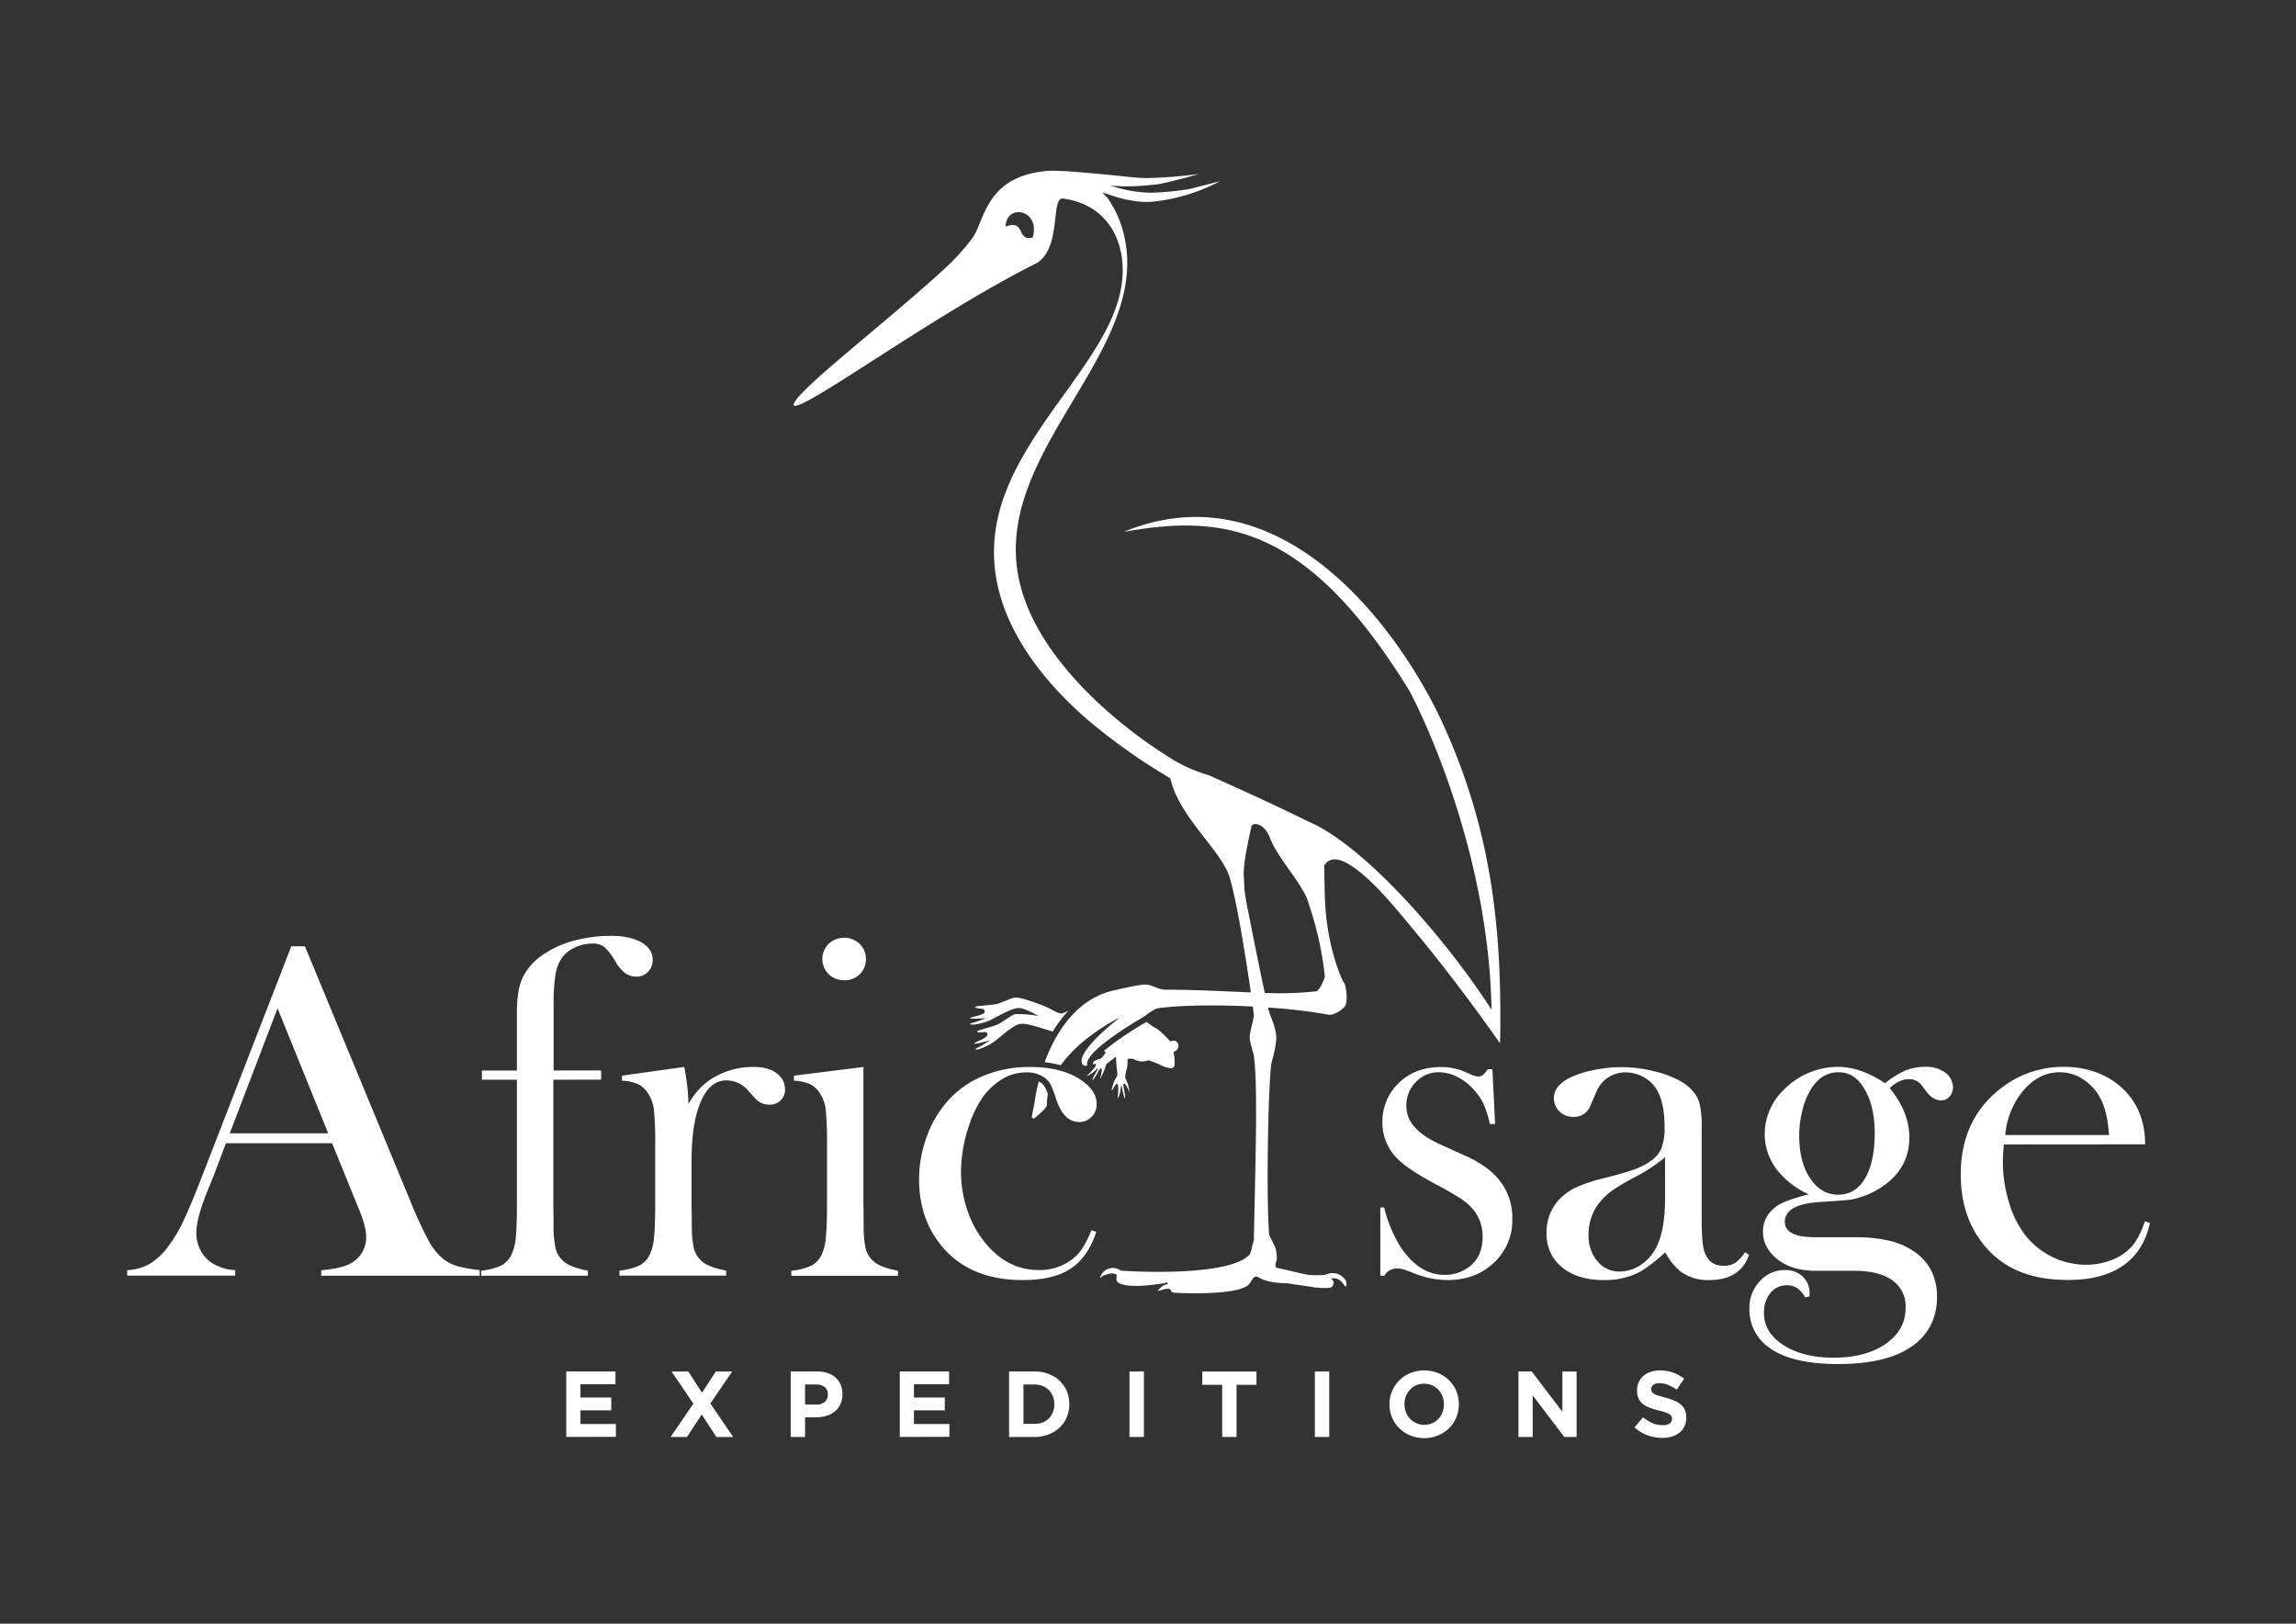
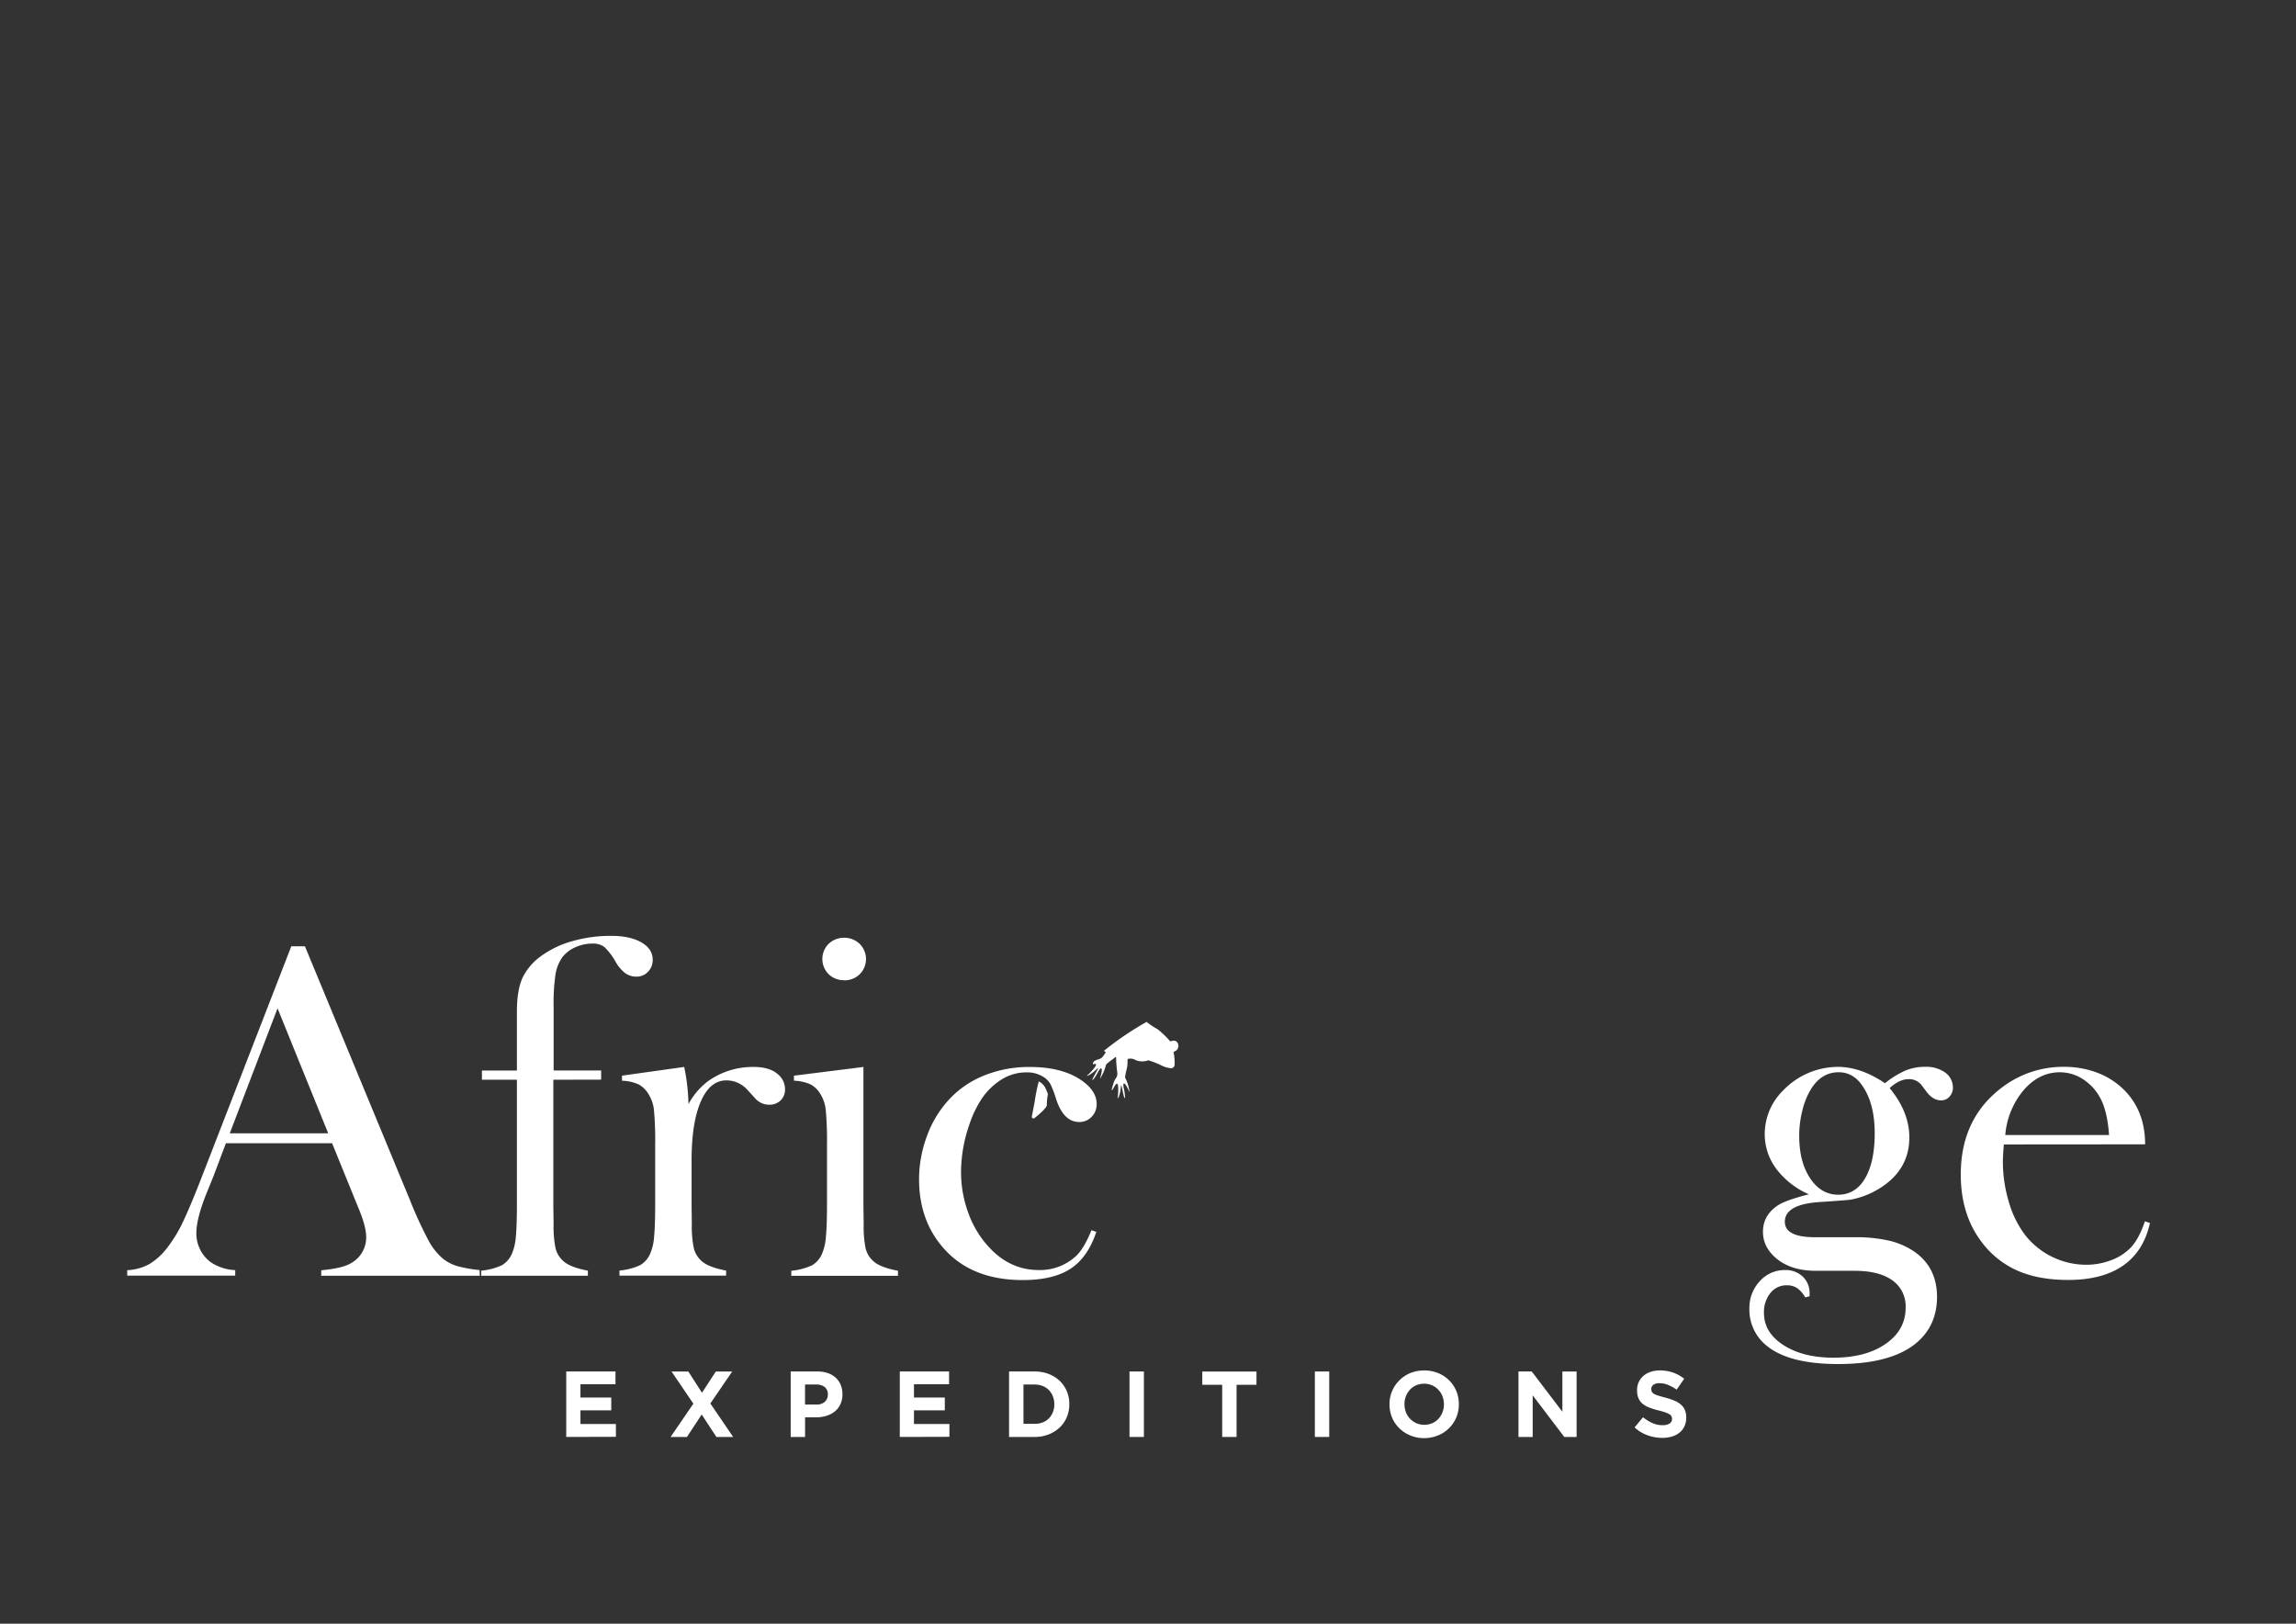
<svg xmlns="http://www.w3.org/2000/svg" id="Layer_1" data-name="Layer 1" viewBox="0 0 841.89 595.28">
  <rect x="0" y="0" width="841.89" height="595.28" fill="#333333" stroke="none" />
  <defs>
    <style>.cls-1,.cls-2{fill:#fff;}.cls-2{fill-rule:evenodd;}</style>
  </defs>
  <path class="cls-1" d="M207.63,526.81v-24h18.05v4.69H212.84v4.86h11.3v4.7h-11.3v5h13v4.7Z" />
  <path class="cls-1" d="M262.68,526.81l-5.38-8.23-5.41,8.23h-6l8.35-12.2-8-11.78h6.16l5,7.77,5.07-7.77h6l-8,11.71,8.36,12.27Z" />
  <path class="cls-1" d="M308.14,514.85a7.47,7.47,0,0,1-2.07,2.64,8.88,8.88,0,0,1-3.09,1.59,12.79,12.79,0,0,1-3.78.53h-4v7.2h-5.27v-24h9.79a11.54,11.54,0,0,1,3.86.6,8.08,8.08,0,0,1,2.87,1.69,7.4,7.4,0,0,1,1.82,2.62,8.77,8.77,0,0,1,.63,3.38v.07A8.42,8.42,0,0,1,308.14,514.85Zm-4.59-3.63a3.27,3.27,0,0,0-1.15-2.71,4.88,4.88,0,0,0-3.13-.92h-4.08v7.33h4.18a4.28,4.28,0,0,0,3.08-1,3.41,3.41,0,0,0,1.1-2.58Z" />
  <path class="cls-1" d="M329.93,526.81v-24H348v4.69H335.13v4.86h11.31v4.7H335.13v5h13v4.7Z" />
  <path class="cls-1" d="M391.18,519.54a11.23,11.23,0,0,1-2.62,3.81,12.47,12.47,0,0,1-4.05,2.53,13.84,13.84,0,0,1-5.15.93H370v-24h9.35a14.25,14.25,0,0,1,5.15.9,12.29,12.29,0,0,1,4.05,2.52,11.35,11.35,0,0,1,2.62,3.79,12,12,0,0,1,.92,4.71v.07A12.11,12.11,0,0,1,391.18,519.54Zm-4.59-4.72a7.88,7.88,0,0,0-.53-2.91,6.85,6.85,0,0,0-1.48-2.3,6.45,6.45,0,0,0-2.27-1.49,8.06,8.06,0,0,0-2.95-.53h-4.08V522h4.08a8.27,8.27,0,0,0,2.95-.51,6.27,6.27,0,0,0,2.27-1.47,7,7,0,0,0,1.48-2.26,7.73,7.73,0,0,0,.53-2.91Z" />
  <path class="cls-1" d="M414.16,526.81v-24h5.28v24Z" />
  <path class="cls-1" d="M453.42,507.69v19.12h-5.27V507.69h-7.3v-4.86h19.87v4.86Z" />
  <path class="cls-1" d="M482.13,526.81v-24h5.27v24Z" />
  <path class="cls-1" d="M534,519.63a12.23,12.23,0,0,1-6.69,6.61,13.25,13.25,0,0,1-5.13,1,13.09,13.09,0,0,1-5.1-1,12.65,12.65,0,0,1-4-2.64,11.8,11.8,0,0,1-2.64-3.9,12.28,12.28,0,0,1-.94-4.81v-.07a12.3,12.3,0,0,1,.95-4.82,12.51,12.51,0,0,1,2.66-3.94,12.38,12.38,0,0,1,4-2.67,14,14,0,0,1,10.23,0,12.65,12.65,0,0,1,4,2.64,11.85,11.85,0,0,1,2.64,3.91,12.24,12.24,0,0,1,.94,4.81v.07A12.12,12.12,0,0,1,534,519.63Zm-4.55-4.81a8,8,0,0,0-.53-2.91,7.25,7.25,0,0,0-1.51-2.4,7.17,7.17,0,0,0-2.31-1.63,7.52,7.52,0,0,0-5.84,0,6.7,6.7,0,0,0-2.26,1.61,7.76,7.76,0,0,0-1.48,2.38,8,8,0,0,0-.53,2.9v.07a8.08,8.08,0,0,0,.53,2.91,7.21,7.21,0,0,0,3.8,4,7,7,0,0,0,2.93.6,7.25,7.25,0,0,0,2.92-.58,6.51,6.51,0,0,0,2.27-1.61,7.64,7.64,0,0,0,1.48-2.38,7.93,7.93,0,0,0,.53-2.89Z" />
  <path class="cls-1" d="M573.59,526.81,562,511.56v15.25h-5.21v-24h4.87l11.23,14.76V502.83h5.21v24Z" />
  <path class="cls-1" d="M617.65,522.88a6.39,6.39,0,0,1-1.8,2.33,8,8,0,0,1-2.76,1.44,12.06,12.06,0,0,1-3.56.5,16.08,16.08,0,0,1-5.38-.94,14.19,14.19,0,0,1-4.79-2.9l3.11-3.73a15.42,15.42,0,0,0,3.38,2.12,8.92,8.92,0,0,0,3.78.79,4.58,4.58,0,0,0,2.55-.6,1.87,1.87,0,0,0,.91-1.66v-.07a2.06,2.06,0,0,0-.19-.91,1.84,1.84,0,0,0-.72-.73,7.59,7.59,0,0,0-1.47-.69,24.74,24.74,0,0,0-2.46-.72,30.35,30.35,0,0,1-3.3-1,9.76,9.76,0,0,1-2.51-1.35,5.49,5.49,0,0,1-1.59-2,6.92,6.92,0,0,1-.57-3v-.07a6.93,6.93,0,0,1,.61-3,6.74,6.74,0,0,1,1.72-2.28,7.71,7.71,0,0,1,2.64-1.47,10.76,10.76,0,0,1,3.39-.52,14.51,14.51,0,0,1,4.85.79,14.34,14.34,0,0,1,4.06,2.26l-2.75,4a17.07,17.07,0,0,0-3.15-1.73,7.87,7.87,0,0,0-3.08-.64,3.71,3.71,0,0,0-2.31.6,1.81,1.81,0,0,0-.77,1.49v.07a2.12,2.12,0,0,0,.22,1,2,2,0,0,0,.81.77,7.2,7.2,0,0,0,1.6.65q1,.31,2.55.72a24.24,24.24,0,0,1,3.25,1.08,9,9,0,0,1,2.4,1.44,5.42,5.42,0,0,1,1.48,2,6.72,6.72,0,0,1,.5,2.71v.07A7.4,7.4,0,0,1,617.65,522.88Z" />
  <path class="cls-1" d="M175.92,467.7H117.79v-2q7.88-.71,11-2.65a10.76,10.76,0,0,0,5.48-9.56q0-3.61-2.47-9.73L130.26,440l-8.49-20.88H82.84l-4.61,12.21L76,436.82q-4,9.74-4,15.31a13.16,13.16,0,0,0,1.46,6.1,12.68,12.68,0,0,0,3.94,4.6,17.74,17.74,0,0,0,8.85,2.83v2H46.65v-2a18.25,18.25,0,0,0,8.23-2.3,23.86,23.86,0,0,0,6.9-6.54,50.37,50.37,0,0,0,5.53-9.34q2.7-5.7,7.12-17.12l32.38-83.44h5l38.49,93a147,147,0,0,0,6.9,15,22.28,22.28,0,0,0,5.57,6.81,15.77,15.77,0,0,0,4.87,2.43,47.66,47.66,0,0,0,8.23,1.46Zm-55.57-52.2-18.58-45.84L84.25,415.5Z" />
  <path class="cls-1" d="M202.9,395.85v46.22l.09,6.72a39.3,39.3,0,0,0,.71,8.79,9.26,9.26,0,0,0,2.74,4.64q2.48,2.38,9.12,3.62v1.86H176.45v-1.86a22.81,22.81,0,0,0,7.61-2,9.07,9.07,0,0,0,3.71-4.37,19.29,19.29,0,0,0,1.38-6.14q.39-4.11.39-11.89v-45.6H176.71v-3.36h12.83V370.9q0-7.78,2-12.3a21.19,21.19,0,0,1,7.17-8.31A35.46,35.46,0,0,1,210,345a51.21,51.21,0,0,1,14.11-1.9q6.9,0,11.06,2.39t4.16,6.37a6.08,6.08,0,0,1-1.73,4.42,5.64,5.64,0,0,1-4.2,1.77,6.94,6.94,0,0,1-4.16-1.28,14.33,14.33,0,0,1-3.54-4.21,22.32,22.32,0,0,0-4.07-5.35,6.75,6.75,0,0,0-4.33-1.28,15.2,15.2,0,0,0-6.37,1.37,12,12,0,0,0-4.69,3.58,15,15,0,0,0-2.57,6.51A72,72,0,0,0,203,369v23.45h17.43v3.36Z" />
  <path class="cls-1" d="M252.45,404.78a25.84,25.84,0,0,1,7.17-8.4,28.16,28.16,0,0,1,16.72-5.22q5.76,0,8.76,2.57a7.11,7.11,0,0,1,2.75,5.65,5.42,5.42,0,0,1-1.64,4.07A5.77,5.77,0,0,1,282,405a6.77,6.77,0,0,1-5.22-2.47l-2.75-3a10.3,10.3,0,0,0-7.69-3.44q-6,0-9.38,7.77t-3.37,21.65v16.53l.09,6.72a39.3,39.3,0,0,0,.71,8.79,9.26,9.26,0,0,0,2.74,4.64q2.48,2.38,9.12,3.62v1.86H227.15v-1.86a23.1,23.1,0,0,0,7.61-2,9,9,0,0,0,3.71-4.36,19.15,19.15,0,0,0,1.38-6.12q.39-4.08.39-11.84V419.8a121.41,121.41,0,0,0-.44-12.72,13.52,13.52,0,0,0-2-5.94,9.36,9.36,0,0,0-3.62-3.57,15.89,15.89,0,0,0-6.11-1.36v-1.86l22.81-3.19A73.65,73.65,0,0,1,252.45,404.78Z" />
  <path class="cls-1" d="M291.12,394.35l25.48-3.19v51l.09,6.71a39.09,39.09,0,0,0,.71,8.77,9.16,9.16,0,0,0,2.74,4.63q2.48,2.37,9.12,3.61v1.86H290.15v-1.86a23.1,23.1,0,0,0,7.61-2,9,9,0,0,0,3.71-4.36,18.92,18.92,0,0,0,1.37-6.12q.41-4.08.4-11.84V419.8a124.33,124.33,0,0,0-.44-12.72,13.65,13.65,0,0,0-1.95-5.94,9.36,9.36,0,0,0-3.62-3.57,15.94,15.94,0,0,0-6.11-1.36Zm18.45-35a7.89,7.89,0,0,1-5.74-2.21,7.88,7.88,0,0,1,0-11.11,8.33,8.33,0,0,1,11.39,0,7.87,7.87,0,0,1,.05,11.11A7.92,7.92,0,0,1,309.57,359.4Z" />
  <path class="cls-1" d="M400.22,451l1.77.62q-3.11,9.38-9.47,13.53T375,469.29q-17.88,0-28.05-10.62Q337,448.23,337,432.31a45.37,45.37,0,0,1,2.74-15.4,39.69,39.69,0,0,1,7.53-13,35.34,35.34,0,0,1,13.22-9.46,43.82,43.82,0,0,1,17.12-3.28q12.84,0,20.09,5.75,4.42,3.54,4.42,7.79a6.51,6.51,0,0,1-1.85,4.73,6.09,6.09,0,0,1-4.52,1.91q-5.75,0-8.49-8.41a38.35,38.35,0,0,0-2-5.31,7.55,7.55,0,0,0-2.16-2.48,11,11,0,0,0-6.71-2,17.06,17.06,0,0,0-9.62,2.92,24.28,24.28,0,0,0-6.57,6.41,39.41,39.41,0,0,0-4.72,9.69,53.43,53.43,0,0,0-3.09,17.52,43.53,43.53,0,0,0,2.82,15.4A36.25,36.25,0,0,0,363,457.61q7.59,8,17.84,8a19.34,19.34,0,0,0,14-5.4Q397.65,457.35,400.22,451Z" />
-   <path class="cls-1" d="M506.13,467.7v-25h1.41a49.31,49.31,0,0,0,6.18,14.69q6.79,10,15.89,10a14.55,14.55,0,0,0,9.62-3.37q4.41-3.71,4.41-10.53a15.56,15.56,0,0,0-3.17-9.73,21,21,0,0,0-4.46-4.07,99.55,99.55,0,0,0-9-5.22q-11.12-5.93-14.83-9.91a18.58,18.58,0,0,1-5.29-13.09,19.55,19.55,0,0,1,5.31-13.72q6.11-6.54,16.19-6.55a21.78,21.78,0,0,1,8.4,1.6l3,1.32a7.05,7.05,0,0,0,2.48.53c1.12,0,2.18-.88,3.18-2.65h1.77l1,20.08H546.3a41.54,41.54,0,0,0-2.07-6.81,19.58,19.58,0,0,0-3.14-5,20.41,20.41,0,0,0-6.35-5.27,15.22,15.22,0,0,0-7.14-1.9,11.31,11.31,0,0,0-8.43,3.58,12.18,12.18,0,0,0-3.49,8.81,11.44,11.44,0,0,0,3.14,7.83q3.13,3.5,9.67,6.41l9.35,4.25q8.38,3.81,12.54,9.47a22,22,0,0,1,4.15,13.36,21,21,0,0,1-6,15.39q-6.9,7.08-17.69,7.08A33.11,33.11,0,0,1,519,467c-2.6-1-4.16-1.58-4.69-1.72a7.64,7.64,0,0,0-2-.23,5.16,5.16,0,0,0-4.69,2.66Z" />
-   <path class="cls-1" d="M639.82,459.12l1.51.88q-3.18,9.3-14.6,9.29a17.08,17.08,0,0,1-10.46-3.09,23.5,23.5,0,0,1-5.67-7.08,58.52,58.52,0,0,1-9,7,27.24,27.24,0,0,1-13.38,3.18q-9.75,0-15.46-4.69A15.5,15.5,0,0,1,567.09,452a17.24,17.24,0,0,1,4.69-12.3,20.87,20.87,0,0,1,6.11-4.38,58.28,58.28,0,0,1,10-3.32c5.13-1.29,8.92-2.39,11.37-3.27a23.93,23.93,0,0,0,6.15-3.19,10.7,10.7,0,0,0,3.89-4.77,21.74,21.74,0,0,0,1.06-7.61q0-10.35-3.89-15.13a12.63,12.63,0,0,0-4.56-3.54,13.27,13.27,0,0,0-5.8-1.33,11.35,11.35,0,0,0-10.7,7l-2.21,5.13a6.39,6.39,0,0,1-6.37,4.16,6.93,6.93,0,0,1-5.05-2,6.69,6.69,0,0,1-2-5q0-4.51,6.38-7.61a38.8,38.8,0,0,1,8.55-2.61,50.75,50.75,0,0,1,10-1,49.49,49.49,0,0,1,11.43,1.42,39,39,0,0,1,9.93,3.63q5.76,3.27,7.18,8.49a39.14,39.14,0,0,1,.71,8.94v32.73q0,8.33.71,11.33,1.5,6.29,7.25,6.28a8,8,0,0,0,4.29-1A15.34,15.34,0,0,0,639.82,459.12Zm-29.28-34.87a59.42,59.42,0,0,1-10.5,7,92.51,92.51,0,0,0-8.91,5.22,24,24,0,0,0-4.5,4.24,18.48,18.48,0,0,0-4.14,12,14.38,14.38,0,0,0,3.22,9.64,10.21,10.21,0,0,0,8.16,3.81,13.89,13.89,0,0,0,8.15-2.7,16.61,16.61,0,0,0,5.78-7.21q2.73-5.93,2.74-17.17Z" />
  <path class="cls-1" d="M663.54,475.22l-1.6.44a10.58,10.58,0,0,0-3-3.45,6.73,6.73,0,0,0-3.72-1,7.49,7.49,0,0,0-6.06,2.83,11.11,11.11,0,0,0-2.35,7.34q0,7.17,7.17,11.77t18.32,4.6q11.85,0,19.15-5.08t7.3-13.23a11.62,11.62,0,0,0-4.86-10.05q-4.87-3.5-13.9-3.49H665.93q-8.68,0-14-4.08-5.49-4.26-5.49-10.21,0-6.3,5.84-9.94,3-1.79,11-3.82a29.79,29.79,0,0,1-11.94-9.32,21.07,21.07,0,0,1-4.25-12.76,22.41,22.41,0,0,1,6.64-15.89,28,28,0,0,1,20.1-8.75q8.49,0,17.35,6a33.29,33.29,0,0,1,7.5-4.65,18.79,18.79,0,0,1,7.22-1.37,12,12,0,0,1,7,1.86,6.8,6.8,0,0,1,3.19,5.66,4.83,4.83,0,0,1-1.25,3.41,4,4,0,0,1-3.12,1.37c-1.91,0-3.63-1-5.18-3l-2-2.65a5.72,5.72,0,0,0-4.77-2.12c-2.17,0-4.47,1.09-6.88,3.27q7.21,8.76,7.22,18.05,0,11.6-10.29,18.32a30.89,30.89,0,0,1-11.09,4.51q-1.79.26-11.27.88-13,.8-13,7.26,0,5.65,11.08,5.66h14.62a53.17,53.17,0,0,1,13,1.37,27.19,27.19,0,0,1,9.31,4.29q7.78,5.76,7.79,16.2,0,11.49-9,18-9.3,6.63-27.29,6.63-19.32,0-27.38-7.78a16.92,16.92,0,0,1-5.13-12.57,14.22,14.22,0,0,1,3.8-10,12.18,12.18,0,0,1,9.29-4.11A9.06,9.06,0,0,1,661,468a8.25,8.25,0,0,1,2.53,6.29Zm-3.81-58.8q0,9.54,4,15.55T674,438q6.35,0,9.88-6t3.53-16.56q0-10.95-4.59-17.48c-2.23-3.24-5.12-4.86-8.64-4.86q-6.36,0-10.24,6.36a27.81,27.81,0,0,0-3.08,7.77A37.48,37.48,0,0,0,659.73,416.42Z" />
  <path class="cls-1" d="M734.76,419.57q-.35,4.33-.35,6.28a51.08,51.08,0,0,0,2.25,15,36.41,36.41,0,0,0,6.13,12.21,28.57,28.57,0,0,0,22.13,10.62,25.49,25.49,0,0,0,9-1.6,19.36,19.36,0,0,0,7.1-4.42q3.16-3.09,5.47-9.91l1.85.62q-2.29,10.35-9.86,15.62t-20.13,5.26q-10.89,0-18.67-3.45a33.08,33.08,0,0,1-13.18-10.62q-7.53-10-7.53-24.59,0-19.92,14.25-31.24a37,37,0,0,1,23.62-8.23,33.57,33.57,0,0,1,13.1,2.52,27.5,27.5,0,0,1,10.18,7.3q6.45,7.44,6.45,18.59Zm38.58-3.45q-.62-8.85-3.26-13.63a18.48,18.48,0,0,0-6.34-6.86,15.48,15.48,0,0,0-8.45-2.52q-7.57,0-13.26,6.55a29.13,29.13,0,0,0-6.74,16.46Z" />
-   <path class="cls-1" d="M358.55,374.4l3-1.12c-.13,0-4.15.26-5.43.15s.46-.54,2.2-1a8.72,8.72,0,0,0,2.59-1.05,1,1,0,0,0-.84-1.53c-1.52-.17-2.4-.25-2.57-.67s5.62-.6,7.93-1.09a11,11,0,0,0,1.2-.37l2.16-.83a18.94,18.94,0,0,1,3.18-1.16,3.06,3.06,0,0,1,.87,0h.05c2.75.28,8.91,2.59,11.14,3.63,2.54,1.18,4.22,2.43,5.53,2.15a14.14,14.14,0,0,0,2.25-1,44.88,44.88,0,0,0-5.77,7.66c-3.36-.88-9.53-3.27-12-2.78-2.76.55-7.16,4.73-9.29,6.33s-5.74,3.14-6.8,3.06.81-.71,2.34-1.66l2.7-1.69c-.13,0-4,1.08-5.3,1.22s.35-.62,2-1.41a8.55,8.55,0,0,0,2.33-1.54s.42-1.47-1.12-1.33-2.4.22-2.66-.16,5.4-1.69,7.56-2.63c.38-.17.74-.39,1.11-.6l1.95-1.24a18.9,18.9,0,0,1,2.88-1.77,3.76,3.76,0,0,1,.86-.18h.05a41.29,41.29,0,0,1,8.19.7c-2.68-1.46-5.57-2.93-7.2-2.94-2.81,0-7.95,3.22-10.35,4.37s-6.25,1.94-7.28,1.66S356.87,375,358.55,374.4Z" />
  <path class="cls-1" d="M398.79,394.15c.92-.78,3.1-3.09,3.1-3.84,0-.37-.51-.29-1.12-.09,0-.1,0-.2,0-.3a2.05,2.05,0,0,1,.3-.8c.29-.17.55-.31.73-.4.92-.44,1.85-.35,2.67-1.48.26-.35.62-.9,1-1.48-.24-.16-.45-.34-.68-.51a111.93,111.93,0,0,1,15.64-10.6,27.23,27.23,0,0,0,4,2.65,32.67,32.67,0,0,1,4.68,4.51s1.72-.77,2.49.26a2.18,2.18,0,0,1-.22,3c-.84.58-1.18.44-1,1a18.69,18.69,0,0,1,.32,4.36,1.27,1.27,0,0,1-.21.61,1.37,1.37,0,0,1-1,.6,10.36,10.36,0,0,1-3.09-.78,34.77,34.77,0,0,0-5.33-2.15,6.33,6.33,0,0,1-4.5,0,1.23,1.23,0,0,1-.26-.12,3.83,3.83,0,0,0-2.82-.36c-.1.74,0,1.94-.17,2.81-.21,1.14-.92,3.57-.71,4.14a15.33,15.33,0,0,1,1.22,3.33c.43,1.94.73,2.6-.4.35s-1.9-2.23-1.31.4.48,4.69-.12,2.27-.86-5-1.05-2.58-1.32,4.57-1.12,3.38.38-4.37-.11-4.93-1.36,1.61-1.89,2.25.38-2.49.79-3.41,1.19-1.47,1.08-2.85a49.92,49.92,0,0,1-.45-5.6.88.88,0,0,1,0-.17c-.09,0-.18-.07-.27-.09a2.39,2.39,0,0,1-.23.22c-.9.74-3,2.13-3.23,2.71a15,15,0,0,1-1.22,3.32c-.92,1.76-1.12,2.46-.53,0s0-2.93-1.26-.55-2.67,3.89-1.55,1.66,2.58-4.39.86-2.65S397.86,394.93,398.79,394.15Z" />
  <path class="cls-2" d="M378.36,409.3a.61.61,0,0,0,1,.59c1.7-1.36,4.49-3.74,4.49-4.77a22.07,22.07,0,0,1,.39-4,18,18,0,0,0-1-2.4,5.26,5.26,0,0,0-1.55-1.77,8.15,8.15,0,0,0-.8-.49,65,65,0,0,0-1.51,7.51Z" />
-   <path class="cls-2" d="M528.7,264.56C513.54,231.84,470.49,171,412,195c36.18-6.48,67-3.06,104.63,58,4,7.14,29.23,58.19,30.28,117.17-17.44-27-47.12-60.56-67.23-69-15.26-7.63-36.58-17-36.58-17a56.38,56.38,0,0,1-16.39-7.85s-50.68-30.69-54.05-70.36c-3.71-43.65,48.51-78.47,39.66-119a39.3,39.3,0,0,0-5.94-14,15.77,15.77,0,0,0-2-2.11c-1.09-1.16,8.76,3.91,18.19,3.1a67.45,67.45,0,0,0,24.79-7.52S437,69.1,436.27,69.26a101.5,101.5,0,0,1-14,1.4A47.18,47.18,0,0,1,407.2,68c7.08.81,14.32-.18,16.18-.3,2.46-.15,12.16-2.66,16.24-3.94a161.49,161.49,0,0,1-19.15,1.52c-4.23,0-10-.87-15.94-1.38-5-.42-12.63-1.24-18-1.3h-.43l-.64,0c-.35,0-.69,0-1,.06l-.37,0c-23,1.93-23,18.61-27.55,24.61a79.12,79.12,0,0,1-10,11.07C324.64,118.52,291,144,291,148.48c1.44,3.91,51.25-33.17,89.34-52.13,9.13-5.93,4.74-24.74,9.65-23.52,15.59,2.1,22.89,15,21.51,29.69-3.09,33-51.16,62.23-46.75,105.53,2.3,22.67,18.26,42.11,33.71,55.53a217.35,217.35,0,0,0,30.67,21.75c3.06,14.06,18.77,26.49,21.73,36.26,2.67,8.8,6.07,30.23,7.79,42.25-9.3-.37-19.71-1-31-1-3.22,0-5.07-1.89-7.74-1.89s-12.52,2.38-12.85,2.48c-13.24,3.77-20.31,15.94-24,26a39.11,39.11,0,0,1,5.92,1.1c7.79-10.92,21.69-17.52,21.69-17.52S393.81,385.8,397,390.29c-.09.06,1.75,1.15,1.62-.15-.52-5.27,20.95-17.48,20.95-17.48s3.52-2.76,4.94-3c8.38-1.19,21.82-1.32,34.87-.65.25,1.88.39,3.07.39,3.28,0,1.32-1.57,6-1.53,8.06,0,1.74,1.39,5.79,1.53,6.77,1.57,11.59.45,41.71,0,67.45l0,0-.72,2.72a7,7,0,0,1-1,2.84c-8.22,8.16-44.4,5.94-47.09,5.7a4.86,4.86,0,0,0-7.6,2.62c.19.19,1-.74,1-.74a20.55,20.55,0,0,1,2.84-.82,3.11,3.11,0,0,1,2.29.53c-.12.84-.22,2.07.14,2.44,2.8,2.87,14.81,1,17.51.51.33-.06.66-.41.84-.13,0,0,.1.28.23.62-1.65-.21-3.71,2.27-3.67,2.38s1.38-.27,1.38-.27a5.56,5.56,0,0,1,3.12-.41,3.6,3.6,0,0,0,.6,1,2.19,2.19,0,0,0,.81.36c2.53.18,21.83,1.06,27-2.6.95-.66,1.52-2.19,2.23-2.9s1.69-.27,2.23.07c3.34,2.07,9.86,1.95,9.86,1.95L482.3,472c.82.13,5.46.52,6.09-.23,1.32-1.53.27-2.77-.53-3,4.15-.92,5.18,3.37,5.64,2.9a1.73,1.73,0,0,0,.21-1,2.74,2.74,0,0,0-.57-1.67c-1-1.26-3.37-3.36-7.41-1.57a47.36,47.36,0,0,1-5.59,0c-3.21-.47-6.75-1.56-11.82-2.58-1.27-.25-.32-2.43-.13-3.24a17,17,0,0,0-.55-4.26l-2.28-4.62c-1.25-17.28-.11-60.87,1-63.6A44.14,44.14,0,0,0,468,380.9c.06-2.3-1-5.93-2.31-8.9a20.93,20.93,0,0,1-.72-2.61A193.76,193.76,0,0,1,487.13,372c1.77.34,5.35-1.77,6.17-3.38,1-2,.25-7.66-.57-8.48-.54-.53-5.43-11.18-6.65-26.38-.47-5.9-.38-12.12-.56-16.86a2.28,2.28,0,0,0,.22.22c5.4-8.51,22.51,11.7,27.51,17.65,12.14,14.43,22.4,27.38,36.8,47.74C550.72,345.14,548.2,306.65,528.7,264.56ZM378.65,87.08c-6.11,1.49-2.42-6.83-9.92-4C369,74.42,381.67,76.79,378.65,87.08ZM485.81,358.16s-1.76,5.07-3.3,5.28a120.94,120.94,0,0,1-18.74.57c-1.85-8.51-4.54-22-6.48-31.86-1.43-7.23-.9-7.37-1.22-11-.41-4.65,2.76-17.93,2.76-17.93,0-1.85,4.6-1.95,6.85,4,2.89,7.63,12.63,17.64,14.09,23.83A121.94,121.94,0,0,1,485.81,358.16Z" />
</svg>